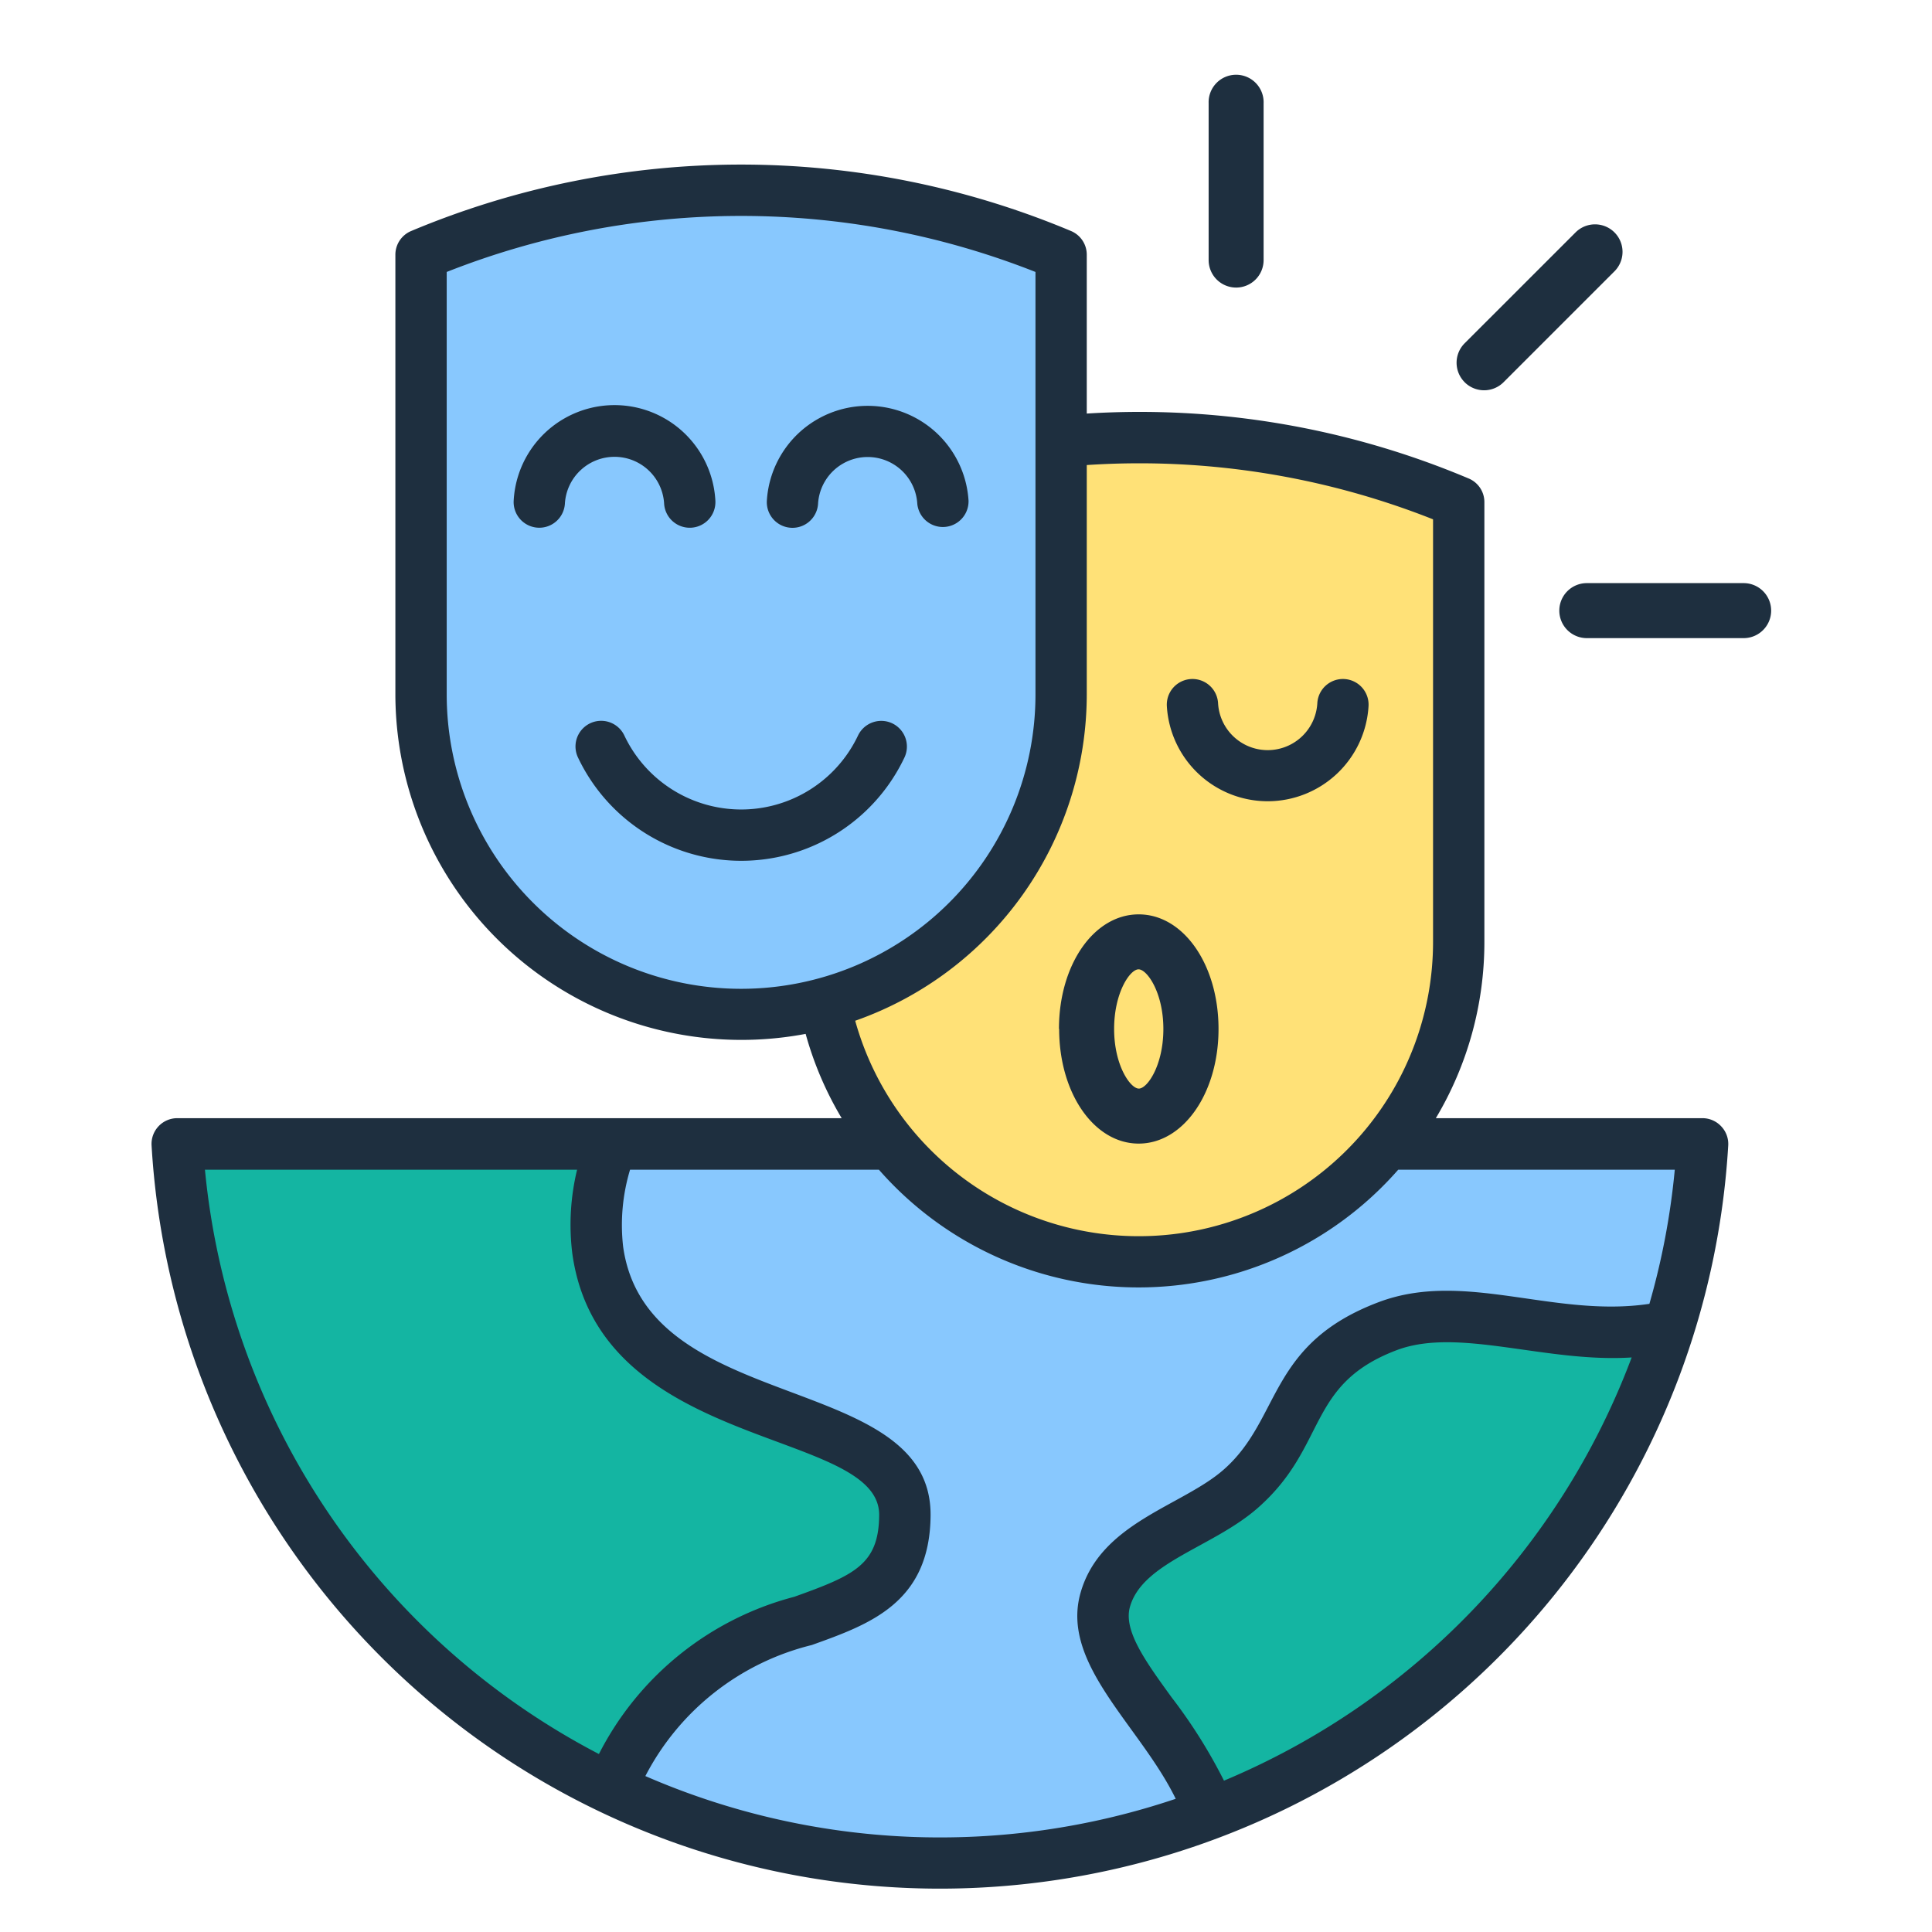
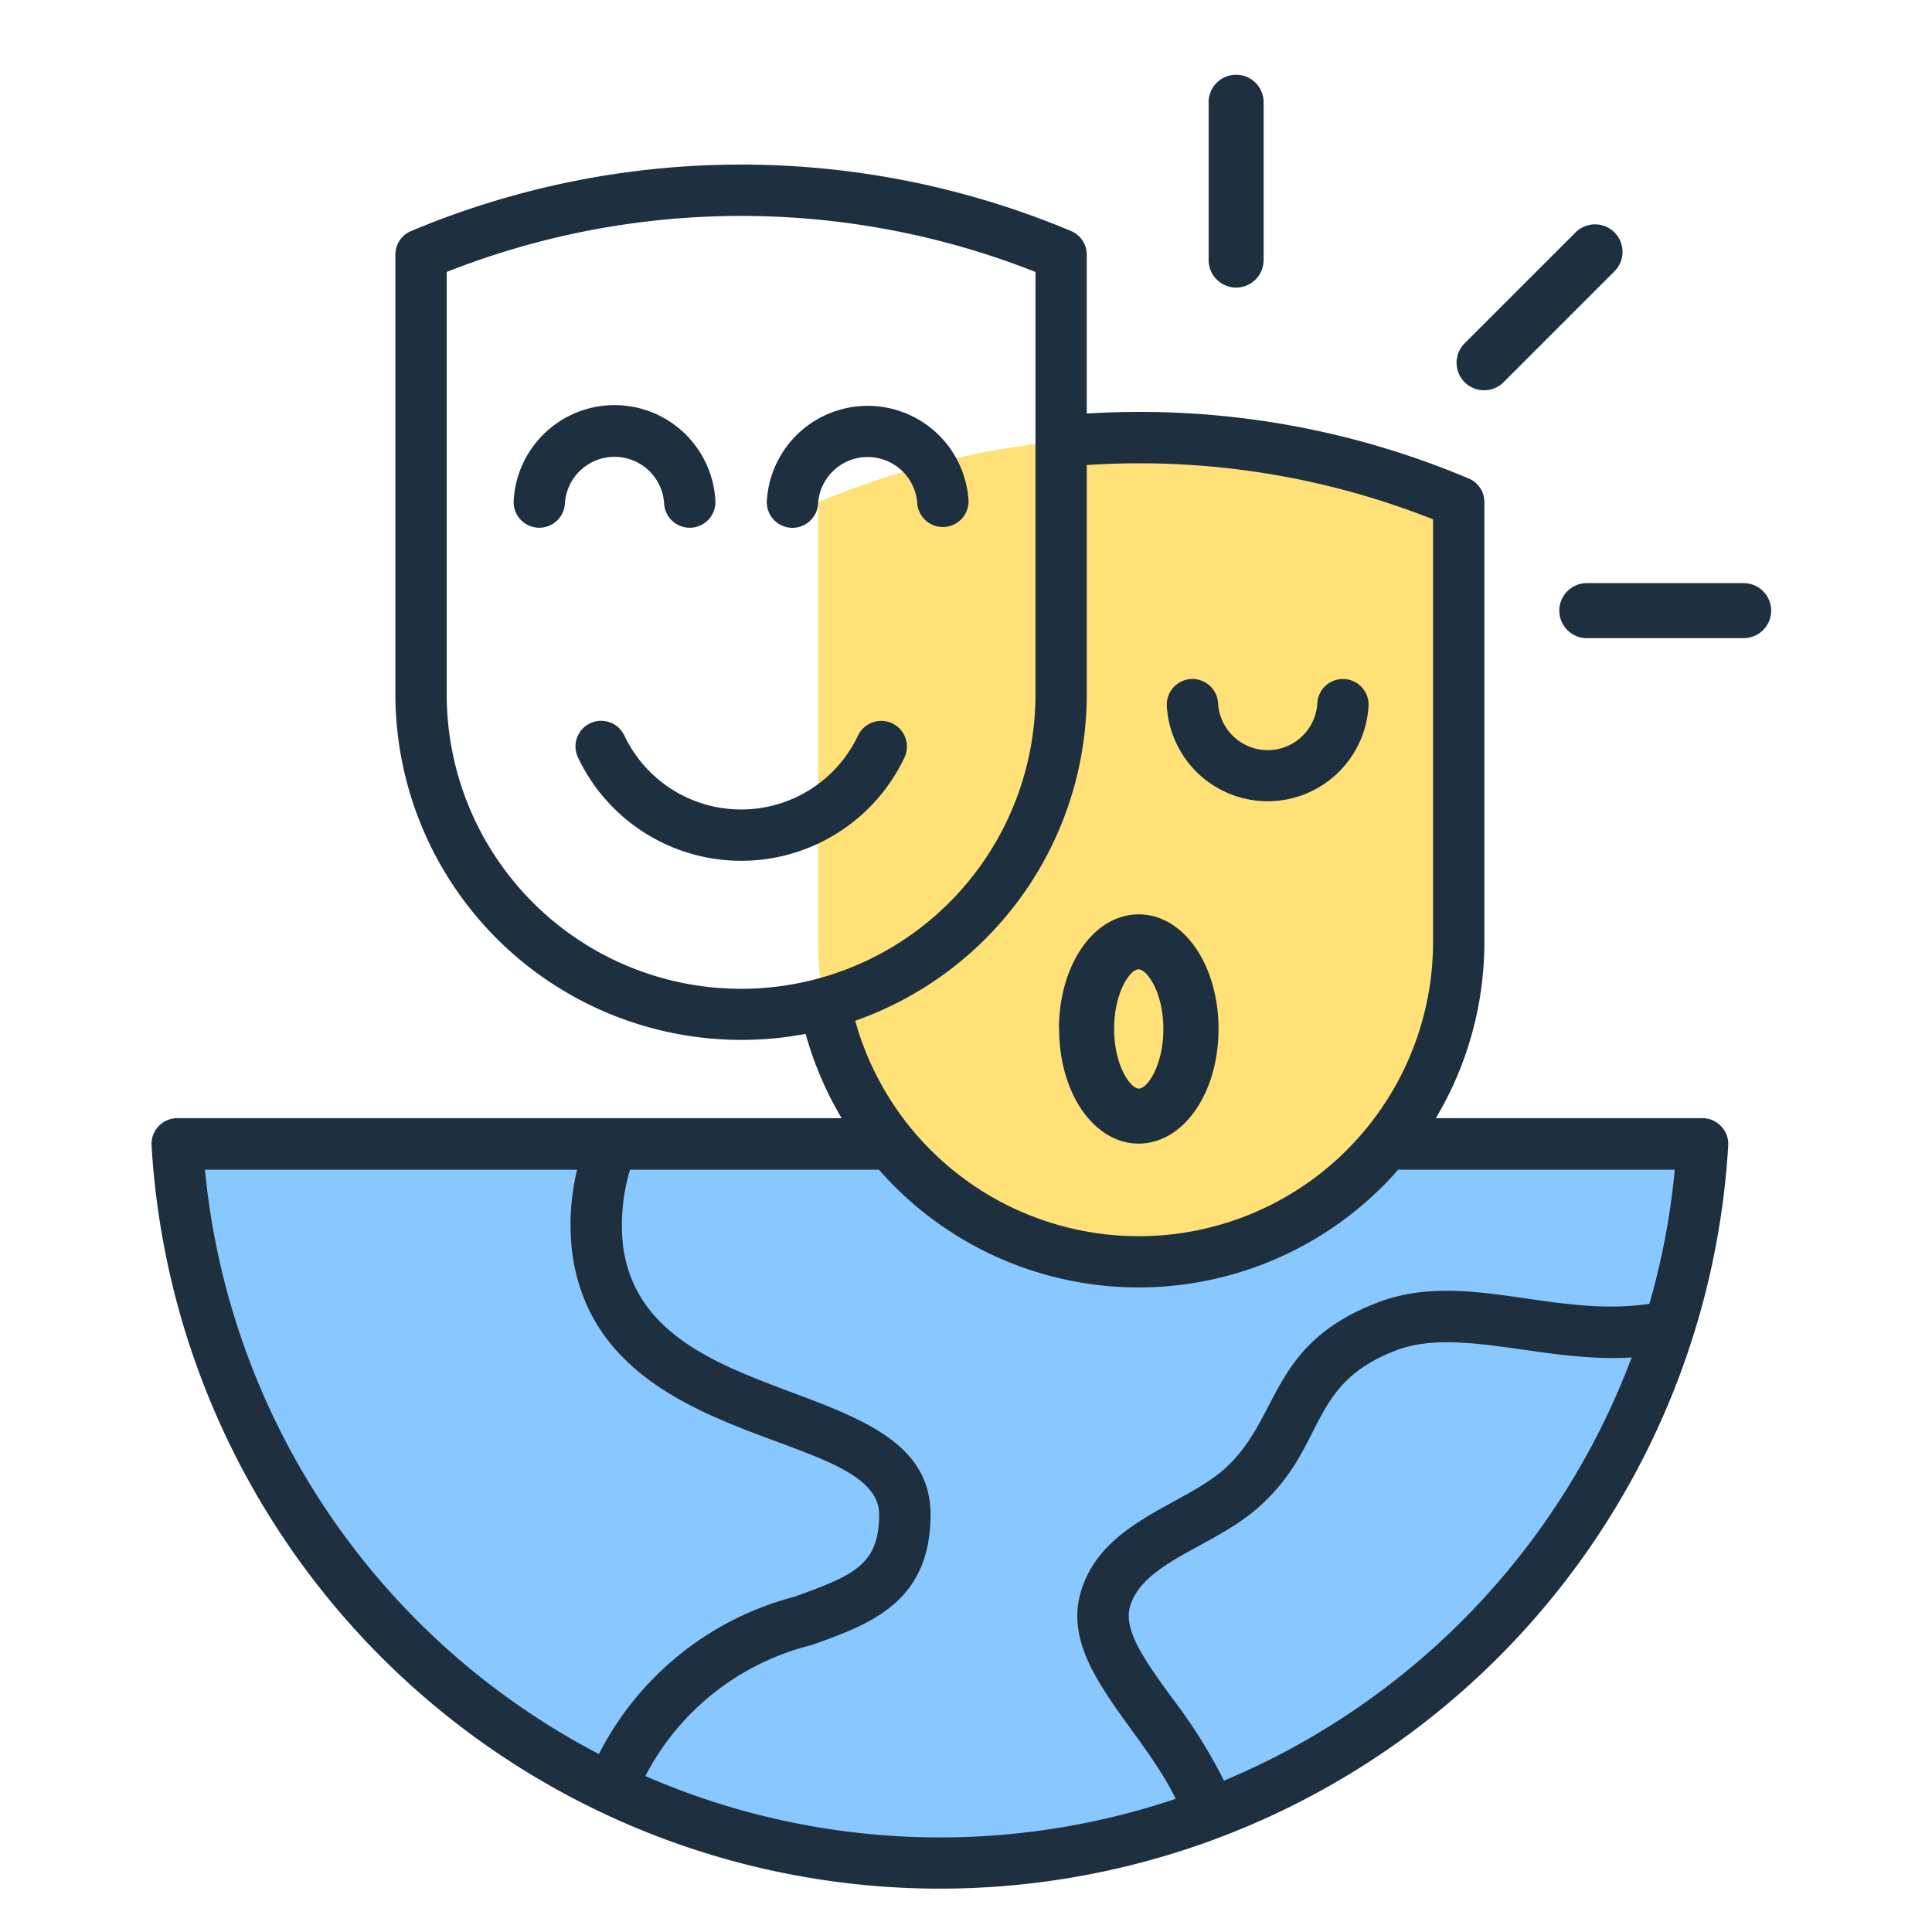
<svg xmlns="http://www.w3.org/2000/svg" width="51" height="51" viewBox="0 0 51 51">
  <defs>
    <clipPath id="clip-app-de3">
      <rect width="51" height="51" />
    </clipPath>
  </defs>
  <g id="app-de3" clip-path="url(#clip-app-de3)">
    <g id="Group_6" data-name="Group 6" transform="translate(-43.29 -21.083)">
      <g id="Group_5" data-name="Group 5" transform="translate(47.29 23.083)">
        <path id="Path_63" data-name="Path 63" d="M73.739,309.5a20.169,20.169,0,0,0,20.134-18.983H53.6A20.169,20.169,0,0,0,73.739,309.5Z" transform="translate(-52.939 -262.312)" fill="#88c8fe" fill-rule="evenodd" />
-         <path id="Path_64" data-name="Path 64" d="M65.058,290.514H53.6a20.175,20.175,0,0,0,11.456,17.024c2.425-5.8,7.721-3.331,7.755-7.218.027-3.131-7.425-2.081-8.11-7A6.07,6.07,0,0,1,65.058,290.514ZM80.866,308.2A20.221,20.221,0,0,0,93,295.332q-.331.064-.668.105c-2.446.3-4.783-.864-6.767-.115-2.671,1.008-2.188,2.795-3.868,4.282-1.165,1.031-3.158,1.4-3.592,2.95C77.644,304.193,80.059,305.84,80.866,308.2Z" transform="translate(-52.939 -262.312)" fill="#14b5a2" fill-rule="evenodd" />
        <path id="Path_65" data-name="Path 65" d="M222.627,135.453a8.473,8.473,0,0,0,8.448-8.448V115.4a21.819,21.819,0,0,0-16.9,0v11.607A8.473,8.473,0,0,0,222.627,135.453Z" transform="translate(-196.58 -104.141)" fill="#ffe177" fill-rule="evenodd" />
-         <path id="Path_66" data-name="Path 66" d="M123.1,73.529a8.473,8.473,0,0,0,8.448-8.448V53.474a21.819,21.819,0,0,0-16.9,0V65.081A8.473,8.473,0,0,0,123.1,73.529Z" transform="translate(-107.544 -48.747)" fill="#88c8fe" fill-rule="evenodd" />
        <path id="Path_67" data-name="Path 67" d="M66.84,40.176a.68.68,0,0,0-.9.322,3.412,3.412,0,0,1-6.169,0,.677.677,0,1,0-1.224.58,4.768,4.768,0,0,0,8.619,0A.679.679,0,0,0,66.84,40.176Zm22.477-3.7H85.178a.726.726,0,0,0,0,1.452h4.14a.726.726,0,1,0,0-1.452ZM59.511,33.142a1.311,1.311,0,0,1,1.31,1.234.677.677,0,1,0,1.353-.079,2.666,2.666,0,0,0-5.324,0,.677.677,0,0,0,1.352.079A1.312,1.312,0,0,1,59.511,33.142ZM68.857,34.3a2.667,2.667,0,0,0-5.324,0,.677.677,0,1,0,1.352.078,1.312,1.312,0,0,1,2.619,0,.678.678,0,0,0,1.353-.078ZM87.5,51.96h-7.3a9.113,9.113,0,0,1-13.709,0H59.922a5.061,5.061,0,0,0-.183,2.031c.623,4.482,8.149,3.262,8.116,7.1-.019,2.3-1.6,2.867-3.137,3.417a6.764,6.764,0,0,0-4.392,3.459,19.49,19.49,0,0,0,14,.6c-.938-1.926-3.04-3.551-2.515-5.427s2.7-2.3,3.795-3.275c1.509-1.337,1.154-3.306,4.079-4.409,2.262-.853,4.628.423,7.145.045A19.315,19.315,0,0,0,87.5,51.96Zm-1.138,4.956A19.558,19.558,0,0,1,75.6,68.088a13.746,13.746,0,0,0-1.383-2.2c-.684-.944-1.275-1.759-1.1-2.385.332-1.186,2.209-1.58,3.389-2.626,1.835-1.625,1.263-3.251,3.658-4.155C81.794,56.11,84.092,57.064,86.365,56.916ZM59.1,67.385A19.486,19.486,0,0,1,48.7,51.96h9.824a6.174,6.174,0,0,0-.126,2.216c.731,5.253,8.123,4.595,8.1,6.906-.011,1.3-.655,1.584-2.24,2.152A8.087,8.087,0,0,0,59.1,67.385ZM70.624,39.414a7.771,7.771,0,0,1-15.542,0V28.262a21.153,21.153,0,0,1,15.542,0Zm-4.758,8.614a9.14,9.14,0,0,0,6.112-8.614V33.359a21.046,21.046,0,0,1,9.141,1.433V45.944a7.769,7.769,0,0,1-15.254,2.084Zm22.861,2.789a.674.674,0,0,1,.184.5,20.846,20.846,0,0,1-41.62,0,.68.68,0,0,1,.677-.717H65.508a9.028,9.028,0,0,1-.951-2.225,9.134,9.134,0,0,1-10.83-8.965V27.807a.678.678,0,0,1,.415-.625,22.5,22.5,0,0,1,17.422,0,.678.678,0,0,1,.414.625V32A22.327,22.327,0,0,1,82.06,33.714a.675.675,0,0,1,.414.625V45.944A9.071,9.071,0,0,1,81.193,50.6h7.042A.678.678,0,0,1,88.727,50.817ZM75.92,28.674a.725.725,0,0,0,.726-.726V23.809a.726.726,0,1,0-1.451,0v4.139A.726.726,0,0,0,75.92,28.674Zm.834,13.56a2.669,2.669,0,0,0,2.662-2.511.677.677,0,1,0-1.352-.078,1.312,1.312,0,0,1-2.62,0,.677.677,0,1,0-1.352.078,2.668,2.668,0,0,0,2.662,2.511ZM72.7,48.245c0,.961.429,1.574.653,1.574S74,49.206,74,48.245s-.43-1.574-.655-1.574S72.7,47.284,72.7,48.245Zm-1.451,0c0,1.7.924,3.026,2.1,3.026s2.107-1.329,2.107-3.026-.925-3.025-2.107-3.025S71.244,46.548,71.244,48.245ZM81.953,31.173a.727.727,0,0,0,1.027,0l2.928-2.928a.726.726,0,0,0-1.027-1.027l-2.928,2.927a.726.726,0,0,0,0,1.027Z" transform="translate(-47.29 -23.083)" fill="#1e2f3f" fill-rule="evenodd" />
      </g>
    </g>
  </g>
</svg>